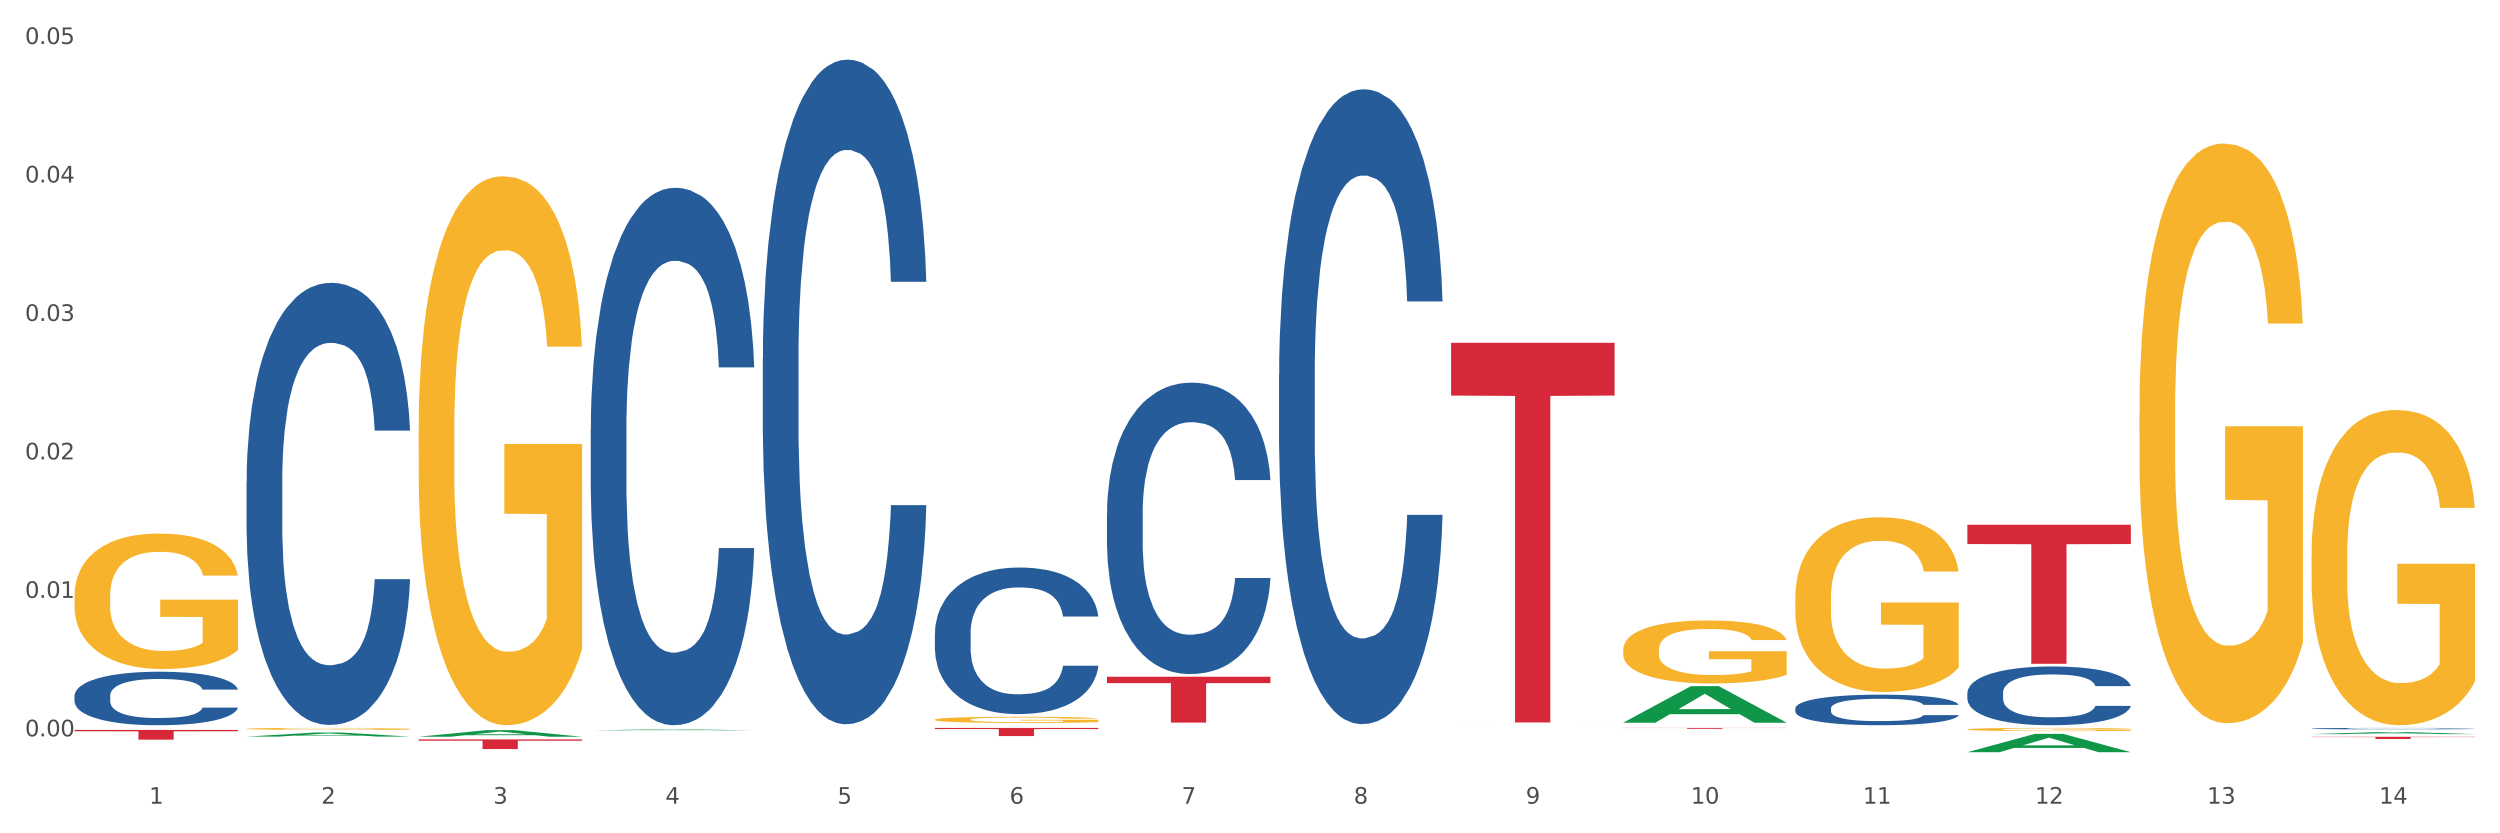
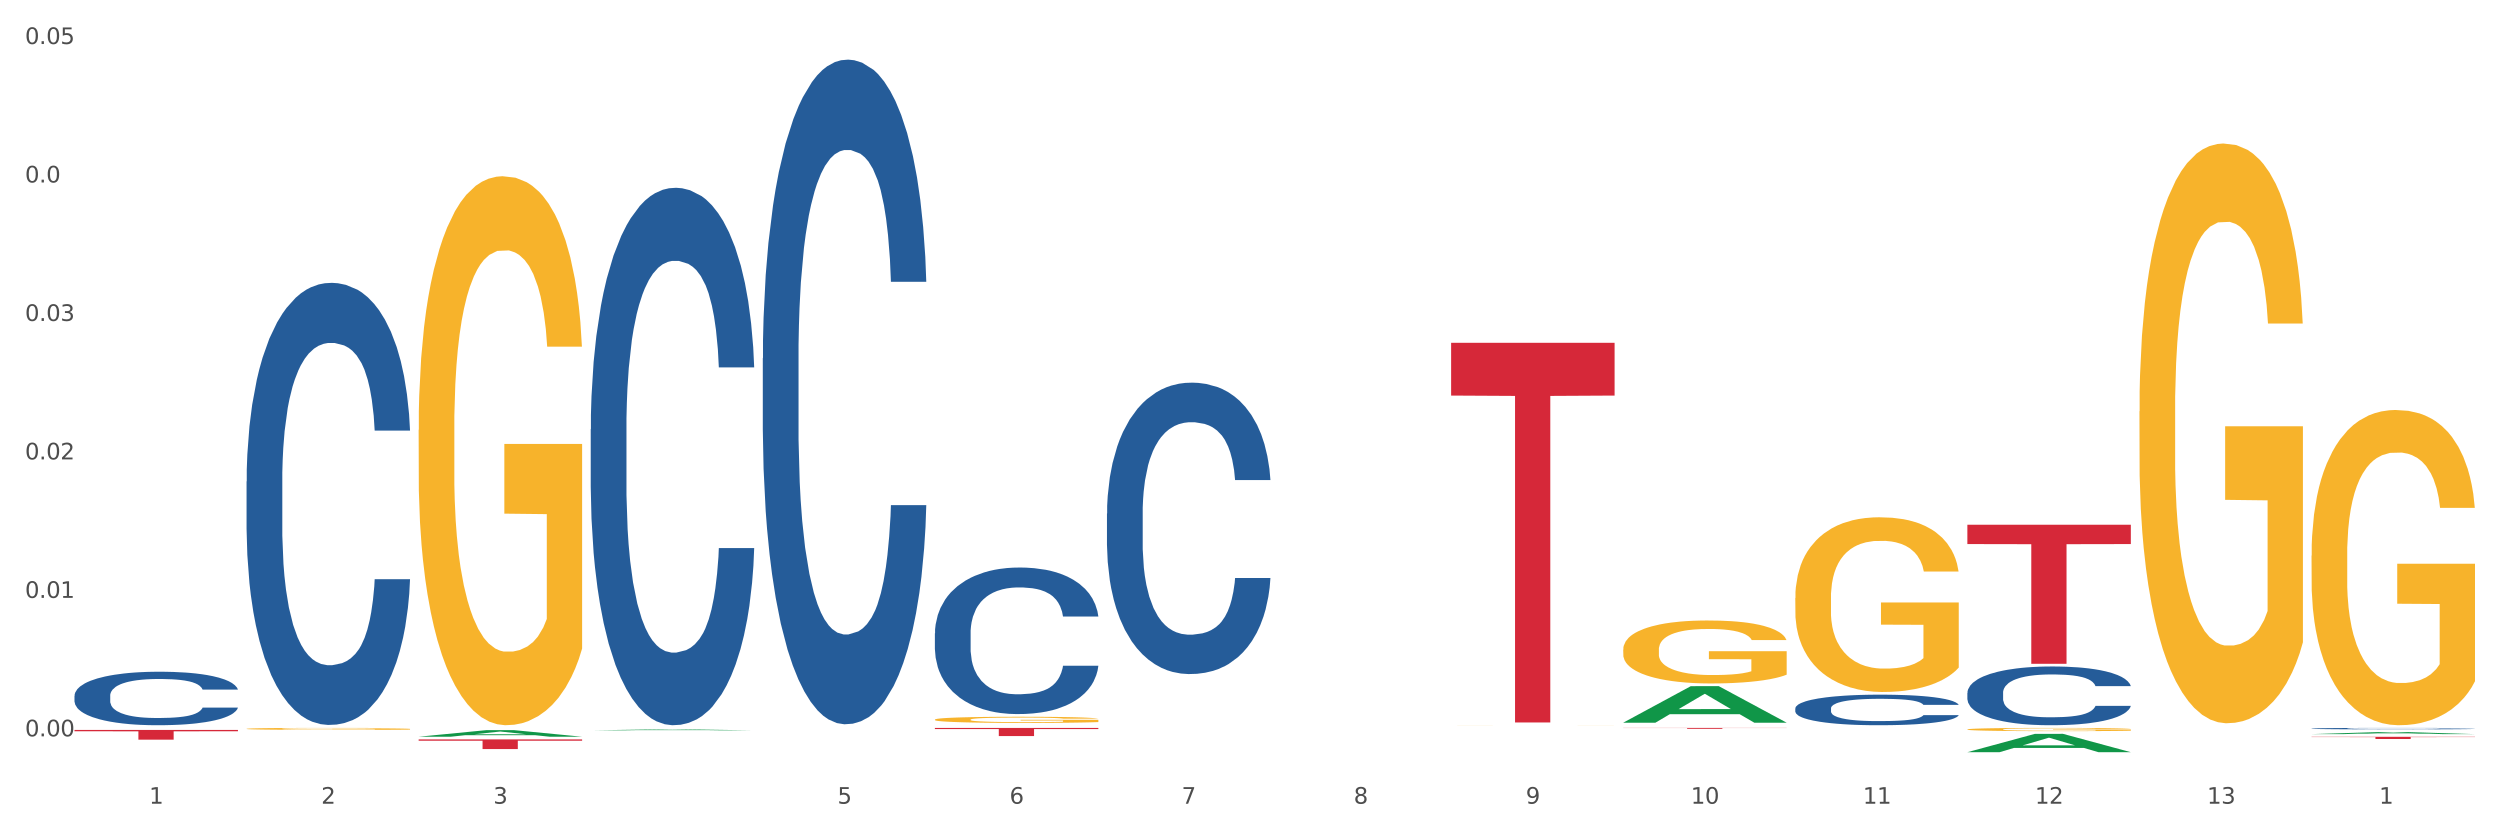
<svg xmlns="http://www.w3.org/2000/svg" xmlns:xlink="http://www.w3.org/1999/xlink" width="1080pt" height="360pt" viewBox="0 0 1080 360" version="1.1">
  <rect x="0" y="0" width="1080" height="360" fill="#333333" stroke="none" />
  <defs>
    <style type="text/css">*{stroke-linejoin: round; stroke-linecap: butt}</style>
  </defs>
  <g id="figure_1">
    <g id="patch_1">
      <path d="M 0 360  L 1080 360  L 1080 0  L 0 0  z " style="fill: #ffffff; stroke: #ffffff; stroke-linejoin: miter" />
    </g>
    <g id="axes_1">
      <g id="matplotlib.axis_1">
        <g id="xtick_1">
          <g id="text_1">
            <g style="fill: #4d4d4d" transform="translate(64.432 347.204) scale(0.096 -0.096)">
              <defs>
                <path id="DejaVuSans-31" d="M 794 531  L 1825 531  L 1825 4091  L 703 3866  L 703 4441  L 1819 4666  L 2450 4666  L 2450 531  L 3481 531  L 3481 0  L 794 0  L 794 531  z " transform="scale(0.016)" />
              </defs>
              <use xlink:href="#DejaVuSans-31" />
            </g>
          </g>
        </g>
        <g id="xtick_2">
          <g id="text_2">
            <g style="fill: #4d4d4d" transform="translate(138.771 347.204) scale(0.096 -0.096)">
              <defs>
                <path id="DejaVuSans-32" d="M 1228 531  L 3431 531  L 3431 0  L 469 0  L 469 531  Q 828 903 1448 1529  Q 2069 2156 2228 2338  Q 2531 2678 2651 2914  Q 2772 3150 2772 3378  Q 2772 3750 2511 3984  Q 2250 4219 1831 4219  Q 1534 4219 1204 4116  Q 875 4013 500 3803  L 500 4441  Q 881 4594 1212 4672  Q 1544 4750 1819 4750  Q 2544 4750 2975 4387  Q 3406 4025 3406 3419  Q 3406 3131 3298 2873  Q 3191 2616 2906 2266  Q 2828 2175 2409 1742  Q 1991 1309 1228 531  z " transform="scale(0.016)" />
              </defs>
              <use xlink:href="#DejaVuSans-32" />
            </g>
          </g>
        </g>
        <g id="xtick_3">
          <g id="text_3">
            <g style="fill: #4d4d4d" transform="translate(213.109 347.204) scale(0.096 -0.096)">
              <defs>
                <path id="DejaVuSans-33" d="M 2597 2516  Q 3050 2419 3304 2112  Q 3559 1806 3559 1356  Q 3559 666 3084 287  Q 2609 -91 1734 -91  Q 1441 -91 1130 -33  Q 819 25 488 141  L 488 750  Q 750 597 1062 519  Q 1375 441 1716 441  Q 2309 441 2620 675  Q 2931 909 2931 1356  Q 2931 1769 2642 2001  Q 2353 2234 1838 2234  L 1294 2234  L 1294 2753  L 1863 2753  Q 2328 2753 2575 2939  Q 2822 3125 2822 3475  Q 2822 3834 2567 4026  Q 2313 4219 1838 4219  Q 1578 4219 1281 4162  Q 984 4106 628 3988  L 628 4550  Q 988 4650 1302 4700  Q 1616 4750 1894 4750  Q 2613 4750 3031 4423  Q 3450 4097 3450 3541  Q 3450 3153 3228 2886  Q 3006 2619 2597 2516  z " transform="scale(0.016)" />
              </defs>
              <use xlink:href="#DejaVuSans-33" />
            </g>
          </g>
        </g>
        <g id="xtick_4">
          <g id="text_4">
            <g style="fill: #4d4d4d" transform="translate(287.448 347.204) scale(0.096 -0.096)">
              <defs>
-                 <path id="DejaVuSans-34" d="M 2419 4116  L 825 1625  L 2419 1625  L 2419 4116  z M 2253 4666  L 3047 4666  L 3047 1625  L 3713 1625  L 3713 1100  L 3047 1100  L 3047 0  L 2419 0  L 2419 1100  L 313 1100  L 313 1709  L 2253 4666  z " transform="scale(0.016)" />
-               </defs>
+                 </defs>
              <use xlink:href="#DejaVuSans-34" />
            </g>
          </g>
        </g>
        <g id="xtick_5">
          <g id="text_5">
            <g style="fill: #4d4d4d" transform="translate(361.787 347.204) scale(0.096 -0.096)">
              <defs>
                <path id="DejaVuSans-35" d="M 691 4666  L 3169 4666  L 3169 4134  L 1269 4134  L 1269 2991  Q 1406 3038 1543 3061  Q 1681 3084 1819 3084  Q 2600 3084 3056 2656  Q 3513 2228 3513 1497  Q 3513 744 3044 326  Q 2575 -91 1722 -91  Q 1428 -91 1123 -41  Q 819 9 494 109  L 494 744  Q 775 591 1075 516  Q 1375 441 1709 441  Q 2250 441 2565 725  Q 2881 1009 2881 1497  Q 2881 1984 2565 2268  Q 2250 2553 1709 2553  Q 1456 2553 1204 2497  Q 953 2441 691 2322  L 691 4666  z " transform="scale(0.016)" />
              </defs>
              <use xlink:href="#DejaVuSans-35" />
            </g>
          </g>
        </g>
        <g id="xtick_6">
          <g id="text_6">
            <g style="fill: #4d4d4d" transform="translate(436.125 347.204) scale(0.096 -0.096)">
              <defs>
                <path id="DejaVuSans-36" d="M 2113 2584  Q 1688 2584 1439 2293  Q 1191 2003 1191 1497  Q 1191 994 1439 701  Q 1688 409 2113 409  Q 2538 409 2786 701  Q 3034 994 3034 1497  Q 3034 2003 2786 2293  Q 2538 2584 2113 2584  z M 3366 4563  L 3366 3988  Q 3128 4100 2886 4159  Q 2644 4219 2406 4219  Q 1781 4219 1451 3797  Q 1122 3375 1075 2522  Q 1259 2794 1537 2939  Q 1816 3084 2150 3084  Q 2853 3084 3261 2657  Q 3669 2231 3669 1497  Q 3669 778 3244 343  Q 2819 -91 2113 -91  Q 1303 -91 875 529  Q 447 1150 447 2328  Q 447 3434 972 4092  Q 1497 4750 2381 4750  Q 2619 4750 2861 4703  Q 3103 4656 3366 4563  z " transform="scale(0.016)" />
              </defs>
              <use xlink:href="#DejaVuSans-36" />
            </g>
          </g>
        </g>
        <g id="xtick_7">
          <g id="text_7">
            <g style="fill: #4d4d4d" transform="translate(510.464 347.204) scale(0.096 -0.096)">
              <defs>
                <path id="DejaVuSans-37" d="M 525 4666  L 3525 4666  L 3525 4397  L 1831 0  L 1172 0  L 2766 4134  L 525 4134  L 525 4666  z " transform="scale(0.016)" />
              </defs>
              <use xlink:href="#DejaVuSans-37" />
            </g>
          </g>
        </g>
        <g id="xtick_8">
          <g id="text_8">
            <g style="fill: #4d4d4d" transform="translate(584.803 347.204) scale(0.096 -0.096)">
              <defs>
                <path id="DejaVuSans-38" d="M 2034 2216  Q 1584 2216 1326 1975  Q 1069 1734 1069 1313  Q 1069 891 1326 650  Q 1584 409 2034 409  Q 2484 409 2743 651  Q 3003 894 3003 1313  Q 3003 1734 2745 1975  Q 2488 2216 2034 2216  z M 1403 2484  Q 997 2584 770 2862  Q 544 3141 544 3541  Q 544 4100 942 4425  Q 1341 4750 2034 4750  Q 2731 4750 3128 4425  Q 3525 4100 3525 3541  Q 3525 3141 3298 2862  Q 3072 2584 2669 2484  Q 3125 2378 3379 2068  Q 3634 1759 3634 1313  Q 3634 634 3220 271  Q 2806 -91 2034 -91  Q 1263 -91 848 271  Q 434 634 434 1313  Q 434 1759 690 2068  Q 947 2378 1403 2484  z M 1172 3481  Q 1172 3119 1398 2916  Q 1625 2713 2034 2713  Q 2441 2713 2670 2916  Q 2900 3119 2900 3481  Q 2900 3844 2670 4047  Q 2441 4250 2034 4250  Q 1625 4250 1398 4047  Q 1172 3844 1172 3481  z " transform="scale(0.016)" />
              </defs>
              <use xlink:href="#DejaVuSans-38" />
            </g>
          </g>
        </g>
        <g id="xtick_9">
          <g id="text_9">
            <g style="fill: #4d4d4d" transform="translate(659.142 347.204) scale(0.096 -0.096)">
              <defs>
                <path id="DejaVuSans-39" d="M 703 97  L 703 672  Q 941 559 1184 500  Q 1428 441 1663 441  Q 2288 441 2617 861  Q 2947 1281 2994 2138  Q 2813 1869 2534 1725  Q 2256 1581 1919 1581  Q 1219 1581 811 2004  Q 403 2428 403 3163  Q 403 3881 828 4315  Q 1253 4750 1959 4750  Q 2769 4750 3195 4129  Q 3622 3509 3622 2328  Q 3622 1225 3098 567  Q 2575 -91 1691 -91  Q 1453 -91 1209 -44  Q 966 3 703 97  z M 1959 2075  Q 2384 2075 2632 2365  Q 2881 2656 2881 3163  Q 2881 3666 2632 3958  Q 2384 4250 1959 4250  Q 1534 4250 1286 3958  Q 1038 3666 1038 3163  Q 1038 2656 1286 2365  Q 1534 2075 1959 2075  z " transform="scale(0.016)" />
              </defs>
              <use xlink:href="#DejaVuSans-39" />
            </g>
          </g>
        </g>
        <g id="xtick_10">
          <g id="text_10">
            <g style="fill: #4d4d4d" transform="translate(730.426 347.204) scale(0.096 -0.096)">
              <defs>
                <path id="DejaVuSans-30" d="M 2034 4250  Q 1547 4250 1301 3770  Q 1056 3291 1056 2328  Q 1056 1369 1301 889  Q 1547 409 2034 409  Q 2525 409 2770 889  Q 3016 1369 3016 2328  Q 3016 3291 2770 3770  Q 2525 4250 2034 4250  z M 2034 4750  Q 2819 4750 3233 4129  Q 3647 3509 3647 2328  Q 3647 1150 3233 529  Q 2819 -91 2034 -91  Q 1250 -91 836 529  Q 422 1150 422 2328  Q 422 3509 836 4129  Q 1250 4750 2034 4750  z " transform="scale(0.016)" />
              </defs>
              <use xlink:href="#DejaVuSans-31" />
              <use xlink:href="#DejaVuSans-30" transform="translate(63.623 0)" />
            </g>
          </g>
        </g>
        <g id="xtick_11">
          <g id="text_11">
            <g style="fill: #4d4d4d" transform="translate(804.765 347.204) scale(0.096 -0.096)">
              <use xlink:href="#DejaVuSans-31" />
              <use xlink:href="#DejaVuSans-31" transform="translate(63.623 0)" />
            </g>
          </g>
        </g>
        <g id="xtick_12">
          <g id="text_12">
            <g style="fill: #4d4d4d" transform="translate(879.104 347.204) scale(0.096 -0.096)">
              <use xlink:href="#DejaVuSans-31" />
              <use xlink:href="#DejaVuSans-32" transform="translate(63.623 0)" />
            </g>
          </g>
        </g>
        <g id="xtick_13">
          <g id="text_13">
            <g style="fill: #4d4d4d" transform="translate(953.442 347.204) scale(0.096 -0.096)">
              <use xlink:href="#DejaVuSans-31" />
              <use xlink:href="#DejaVuSans-33" transform="translate(63.623 0)" />
            </g>
          </g>
        </g>
        <g id="xtick_14">
          <g id="text_14">
            <g style="fill: #4d4d4d" transform="translate(1027.781 347.204) scale(0.096 -0.096)">
              <use xlink:href="#DejaVuSans-31" />
              <use xlink:href="#DejaVuSans-34" transform="translate(63.623 0)" />
            </g>
          </g>
        </g>
        <g id="xtick_15" />
        <g id="xtick_16" />
        <g id="xtick_17" />
        <g id="xtick_18" />
        <g id="xtick_19" />
        <g id="xtick_20" />
        <g id="xtick_21" />
        <g id="xtick_22" />
        <g id="xtick_23" />
        <g id="xtick_24" />
        <g id="xtick_25" />
        <g id="xtick_26" />
        <g id="xtick_27" />
      </g>
      <g id="matplotlib.axis_2">
        <g id="ytick_1">
          <g id="text_15">
            <g style="fill: #4d4d4d" transform="translate(10.8 318.102) scale(0.096 -0.096)">
              <defs>
                <path id="DejaVuSans-2e" d="M 684 794  L 1344 794  L 1344 0  L 684 0  L 684 794  z " transform="scale(0.016)" />
              </defs>
              <use xlink:href="#DejaVuSans-30" />
              <use xlink:href="#DejaVuSans-2e" transform="translate(63.623 0)" />
              <use xlink:href="#DejaVuSans-30" transform="translate(95.41 0)" />
              <use xlink:href="#DejaVuSans-30" transform="translate(159.033 0)" />
            </g>
          </g>
        </g>
        <g id="ytick_2">
          <g id="text_16">
            <g style="fill: #4d4d4d" transform="translate(10.8 258.285) scale(0.096 -0.096)">
              <use xlink:href="#DejaVuSans-30" />
              <use xlink:href="#DejaVuSans-2e" transform="translate(63.623 0)" />
              <use xlink:href="#DejaVuSans-30" transform="translate(95.41 0)" />
              <use xlink:href="#DejaVuSans-31" transform="translate(159.033 0)" />
            </g>
          </g>
        </g>
        <g id="ytick_3">
          <g id="text_17">
            <g style="fill: #4d4d4d" transform="translate(10.8 198.469) scale(0.096 -0.096)">
              <use xlink:href="#DejaVuSans-30" />
              <use xlink:href="#DejaVuSans-2e" transform="translate(63.623 0)" />
              <use xlink:href="#DejaVuSans-30" transform="translate(95.41 0)" />
              <use xlink:href="#DejaVuSans-32" transform="translate(159.033 0)" />
            </g>
          </g>
        </g>
        <g id="ytick_4">
          <g id="text_18">
            <g style="fill: #4d4d4d" transform="translate(10.8 138.652) scale(0.096 -0.096)">
              <use xlink:href="#DejaVuSans-30" />
              <use xlink:href="#DejaVuSans-2e" transform="translate(63.623 0)" />
              <use xlink:href="#DejaVuSans-30" transform="translate(95.41 0)" />
              <use xlink:href="#DejaVuSans-33" transform="translate(159.033 0)" />
            </g>
          </g>
        </g>
        <g id="ytick_5">
          <g id="text_19">
            <g style="fill: #4d4d4d" transform="translate(10.8 78.835) scale(0.096 -0.096)">
              <use xlink:href="#DejaVuSans-30" />
              <use xlink:href="#DejaVuSans-2e" transform="translate(63.623 0)" />
              <use xlink:href="#DejaVuSans-30" transform="translate(95.41 0)" />
              <use xlink:href="#DejaVuSans-34" transform="translate(159.033 0)" />
            </g>
          </g>
        </g>
        <g id="ytick_6">
          <g id="text_20">
            <g style="fill: #4d4d4d" transform="translate(10.8 19.018) scale(0.096 -0.096)">
              <use xlink:href="#DejaVuSans-30" />
              <use xlink:href="#DejaVuSans-2e" transform="translate(63.623 0)" />
              <use xlink:href="#DejaVuSans-30" transform="translate(95.41 0)" />
              <use xlink:href="#DejaVuSans-35" transform="translate(159.033 0)" />
            </g>
          </g>
        </g>
        <g id="ytick_7" />
        <g id="ytick_8" />
        <g id="ytick_9" />
        <g id="ytick_10" />
        <g id="ytick_11" />
      </g>
      <g id="PolyCollection_1">
-         <path d="M 106.514 318.216  L 106.587 318.214  L 135.709 316.468  L 147.795 316.466  L 177.135 318.219  L 163.157 318.219  L 156.823 317.811  L 126.754 317.811  L 126.535 317.817  L 120.42 318.219  L 106.514 318.219  L 106.514 318.216  L 130.54 317.567  L 153.037 317.566  L 141.897 316.84  L 141.752 316.837  L 141.606 316.842  L 130.467 317.566  L 130.54 317.567  L 106.514 318.216  z " clip-path="url(#pdd392f8f5e)" style="fill: #109648" />
        <path d="M 701.223 280.621  L 701.307 280.597  L 701.307 279.702  L 701.474 278.932  L 702.307 277.068  L 703.558 275.527  L 704.475 274.707  L 705.392 274.037  L 706.476 273.366  L 707.81 272.67  L 710.228 271.651  L 711.729 271.129  L 713.563 270.583  L 716.899 269.787  L 719.317 269.34  L 721.818 268.967  L 725.903 268.52  L 728.572 268.321  L 731.406 268.172  L 734.825 268.073  L 737.41 268.048  L 743.08 268.123  L 747.915 268.346  L 750.25 268.52  L 753.252 268.818  L 754.836 269.017  L 757.421 269.415  L 760.089 269.937  L 761.923 270.384  L 764.675 271.229  L 766.759 272.074  L 768.677 273.117  L 769.677 273.838  L 770.428 274.509  L 771.095 275.279  L 771.762 276.497  L 756.754 276.497  L 756.17 275.627  L 755.253 274.807  L 753.919 274.012  L 752.751 273.515  L 750.75 272.894  L 748.916 272.496  L 746.998 272.198  L 744.664 271.949  L 742.829 271.825  L 740.245 271.726  L 735.159 271.75  L 731.74 271.949  L 729.405 272.198  L 727.905 272.421  L 726.571 272.67  L 725.07 273.018  L 723.319 273.54  L 722.068 274.012  L 720.817 274.608  L 719.817 275.204  L 718.9 275.9  L 718.149 276.646  L 717.566 277.416  L 717.065 278.36  L 716.648 279.926  L 716.648 283.33  L 716.815 284.1  L 717.232 285.119  L 717.732 285.889  L 718.566 286.809  L 719.317 287.43  L 720.734 288.324  L 722.318 289.07  L 723.569 289.542  L 724.82 289.94  L 726.987 290.486  L 729.405 290.933  L 731.49 291.207  L 734.325 291.455  L 736.242 291.555  L 737.91 291.604  L 741.996 291.604  L 744.914 291.53  L 748.166 291.356  L 750.667 291.132  L 752.751 290.859  L 755.086 290.412  L 756.587 289.989  L 756.587 284.796  L 738.244 284.771  L 738.244 281.317  L 771.845 281.317  L 771.845 291.455  L 770.428 291.977  L 768.844 292.449  L 767.176 292.872  L 764.675 293.393  L 761.673 293.89  L 759.005 294.238  L 756.17 294.536  L 752.835 294.81  L 748.499 295.058  L 745.831 295.158  L 742.496 295.232  L 738.577 295.257  L 735.159 295.207  L 731.823 295.083  L 728.321 294.859  L 724.903 294.536  L 722.318 294.213  L 719.733 293.816  L 716.982 293.294  L 714.814 292.797  L 713.147 292.35  L 711.312 291.778  L 709.311 291.033  L 707.81 290.362  L 706.476 289.666  L 705.059 288.772  L 704.058 288.001  L 703.058 287.032  L 702.474 286.312  L 701.807 285.193  L 701.307 283.628  L 701.223 280.621  z " clip-path="url(#pdd392f8f5e)" style="fill: #f7b32b" />
        <path d="M 775.562 258.339  L 775.645 258.27  L 775.645 255.789  L 775.812 253.652  L 776.646 248.482  L 777.897 244.209  L 778.814 241.934  L 779.731 240.073  L 780.815 238.212  L 782.149 236.282  L 784.567 233.456  L 786.068 232.008  L 787.902 230.492  L 791.237 228.286  L 793.655 227.045  L 796.157 226.011  L 800.242 224.771  L 802.91 224.219  L 805.745 223.806  L 809.164 223.53  L 811.748 223.461  L 817.418 223.668  L 822.254 224.288  L 824.589 224.771  L 827.59 225.598  L 829.175 226.149  L 831.759 227.252  L 834.427 228.7  L 836.262 229.94  L 839.013 232.284  L 841.098 234.628  L 843.015 237.523  L 844.016 239.522  L 844.766 241.383  L 845.433 243.519  L 846.1 246.897  L 831.092 246.897  L 830.509 244.484  L 829.592 242.21  L 828.257 240.004  L 827.09 238.625  L 825.089 236.902  L 823.255 235.799  L 821.337 234.972  L 819.002 234.283  L 817.168 233.938  L 814.583 233.662  L 809.497 233.731  L 806.079 234.283  L 803.744 234.972  L 802.243 235.593  L 800.909 236.282  L 799.408 237.247  L 797.657 238.694  L 796.407 240.004  L 795.156 241.658  L 794.156 243.313  L 793.238 245.243  L 792.488 247.311  L 791.904 249.447  L 791.404 252.067  L 790.987 256.409  L 790.987 265.853  L 791.154 267.989  L 791.571 270.816  L 792.071 272.952  L 792.905 275.503  L 793.655 277.226  L 795.073 279.707  L 796.657 281.775  L 797.908 283.085  L 799.158 284.188  L 801.326 285.704  L 803.744 286.945  L 805.829 287.703  L 808.663 288.393  L 810.581 288.668  L 812.249 288.806  L 816.334 288.806  L 819.253 288.599  L 822.504 288.117  L 825.006 287.497  L 827.09 286.738  L 829.425 285.498  L 830.926 284.326  L 830.926 269.919  L 812.582 269.851  L 812.582 260.269  L 846.184 260.269  L 846.184 288.393  L 844.766 289.84  L 843.182 291.15  L 841.515 292.322  L 839.013 293.769  L 836.012 295.148  L 833.344 296.113  L 830.509 296.94  L 827.174 297.698  L 822.838 298.387  L 820.17 298.663  L 816.835 298.87  L 812.916 298.939  L 809.497 298.801  L 806.162 298.456  L 802.66 297.836  L 799.242 296.94  L 796.657 296.044  L 794.072 294.941  L 791.321 293.493  L 789.153 292.115  L 787.485 290.874  L 785.651 289.289  L 783.65 287.221  L 782.149 285.36  L 780.815 283.43  L 779.398 280.948  L 778.397 278.811  L 777.396 276.123  L 776.813 274.124  L 776.146 271.022  L 775.645 266.68  L 775.562 258.339  z " clip-path="url(#pdd392f8f5e)" style="fill: #f7b32b" />
        <path d="M 849.901 315.105  L 849.984 315.103  L 849.984 315.057  L 850.151 315.017  L 850.985 314.921  L 852.235 314.841  L 853.153 314.799  L 854.07 314.764  L 855.154 314.73  L 856.488 314.694  L 858.906 314.641  L 860.407 314.614  L 862.241 314.586  L 865.576 314.545  L 867.994 314.522  L 870.495 314.503  L 874.581 314.479  L 877.249 314.469  L 880.084 314.461  L 883.502 314.456  L 886.087 314.455  L 891.757 314.459  L 896.593 314.47  L 898.927 314.479  L 901.929 314.495  L 903.513 314.505  L 906.098 314.526  L 908.766 314.553  L 910.601 314.576  L 913.352 314.619  L 915.436 314.663  L 917.354 314.717  L 918.355 314.754  L 919.105 314.789  L 919.772 314.829  L 920.439 314.892  L 905.431 314.892  L 904.847 314.847  L 903.93 314.804  L 902.596 314.763  L 901.429 314.737  L 899.428 314.705  L 897.593 314.685  L 895.676 314.669  L 893.341 314.657  L 891.507 314.65  L 888.922 314.645  L 883.836 314.646  L 880.417 314.657  L 878.083 314.669  L 876.582 314.681  L 875.248 314.694  L 873.747 314.712  L 871.996 314.739  L 870.745 314.763  L 869.495 314.794  L 868.494 314.825  L 867.577 314.861  L 866.827 314.899  L 866.243 314.939  L 865.743 314.988  L 865.326 315.069  L 865.326 315.245  L 865.493 315.284  L 865.91 315.337  L 866.41 315.377  L 867.244 315.424  L 867.994 315.456  L 869.411 315.503  L 870.996 315.541  L 872.246 315.566  L 873.497 315.586  L 875.665 315.614  L 878.083 315.637  L 880.167 315.652  L 883.002 315.664  L 884.92 315.67  L 886.587 315.672  L 890.673 315.672  L 893.591 315.668  L 896.843 315.659  L 899.344 315.648  L 901.429 315.634  L 903.763 315.61  L 905.264 315.589  L 905.264 315.32  L 886.921 315.319  L 886.921 315.141  L 920.523 315.141  L 920.523 315.664  L 919.105 315.691  L 917.521 315.716  L 915.853 315.738  L 913.352 315.765  L 910.35 315.79  L 907.682 315.808  L 904.847 315.824  L 901.512 315.838  L 897.177 315.851  L 894.508 315.856  L 891.173 315.86  L 887.254 315.861  L 883.836 315.858  L 880.501 315.852  L 876.999 315.84  L 873.58 315.824  L 870.996 315.807  L 868.411 315.786  L 865.659 315.759  L 863.492 315.734  L 861.824 315.711  L 859.99 315.681  L 857.989 315.643  L 856.488 315.608  L 855.154 315.572  L 853.736 315.526  L 852.736 315.486  L 851.735 315.436  L 851.151 315.399  L 850.484 315.341  L 849.984 315.26  L 849.901 315.105  z " clip-path="url(#pdd392f8f5e)" style="fill: #f7b32b" />
        <path d="M 924.24 177.729  L 924.323 177.501  L 924.323 169.266  L 924.49 162.175  L 925.323 145.02  L 926.574 130.838  L 927.491 123.29  L 928.408 117.114  L 929.492 110.938  L 930.826 104.534  L 933.244 95.155  L 934.745 90.352  L 936.58 85.32  L 939.915 78  L 942.333 73.883  L 944.834 70.452  L 948.92 66.334  L 951.588 64.505  L 954.423 63.132  L 957.841 62.217  L 960.426 61.988  L 966.096 62.675  L 970.932 64.733  L 973.266 66.334  L 976.268 69.079  L 977.852 70.909  L 980.437 74.569  L 983.105 79.372  L 984.939 83.49  L 987.691 91.267  L 989.775 99.044  L 991.693 108.651  L 992.693 115.284  L 993.444 121.46  L 994.111 128.551  L 994.778 139.759  L 979.77 139.759  L 979.186 131.753  L 978.269 124.205  L 976.935 116.885  L 975.768 112.311  L 973.766 106.592  L 971.932 102.932  L 970.014 100.188  L 967.68 97.9  L 965.845 96.756  L 963.261 95.842  L 958.175 96.07  L 954.756 97.9  L 952.422 100.188  L 950.921 102.246  L 949.587 104.534  L 948.086 107.736  L 946.335 112.539  L 945.084 116.885  L 943.834 122.375  L 942.833 127.865  L 941.916 134.269  L 941.165 141.131  L 940.582 148.222  L 940.081 156.914  L 939.665 171.325  L 939.665 202.662  L 939.831 209.753  L 940.248 219.131  L 940.749 226.222  L 941.582 234.685  L 942.333 240.403  L 943.75 248.638  L 945.334 255.5  L 946.585 259.846  L 947.836 263.506  L 950.004 268.538  L 952.422 272.655  L 954.506 275.171  L 957.341 277.459  L 959.259 278.374  L 960.926 278.831  L 965.012 278.831  L 967.93 278.145  L 971.182 276.544  L 973.683 274.485  L 975.768 271.969  L 978.102 267.852  L 979.603 263.963  L 979.603 216.157  L 961.26 215.929  L 961.26 184.134  L 994.861 184.134  L 994.861 277.459  L 993.444 282.262  L 991.86 286.608  L 990.192 290.497  L 987.691 295.3  L 984.689 299.875  L 982.021 303.077  L 979.186 305.822  L 975.851 308.338  L 971.515 310.626  L 968.847 311.541  L 965.512 312.227  L 961.593 312.456  L 958.175 311.998  L 954.84 310.854  L 951.338 308.796  L 947.919 305.822  L 945.334 302.849  L 942.75 299.189  L 939.998 294.385  L 937.83 289.811  L 936.163 285.693  L 934.328 280.432  L 932.327 273.57  L 930.826 267.394  L 929.492 260.99  L 928.075 252.755  L 927.074 245.664  L 926.074 236.744  L 925.49 230.11  L 924.823 219.817  L 924.323 205.407  L 924.24 177.729  z " clip-path="url(#pdd392f8f5e)" style="fill: #f7b32b" />
        <path d="M 998.578 240.043  L 998.662 239.918  L 998.662 235.441  L 998.828 231.585  L 999.662 222.257  L 1000.913 214.546  L 1001.83 210.441  L 1002.747 207.083  L 1003.831 203.725  L 1005.165 200.243  L 1007.583 195.143  L 1009.084 192.531  L 1010.918 189.795  L 1014.253 185.815  L 1016.671 183.576  L 1019.173 181.711  L 1023.258 179.472  L 1025.926 178.477  L 1028.761 177.731  L 1032.18 177.233  L 1034.765 177.109  L 1040.434 177.482  L 1045.27 178.601  L 1047.605 179.472  L 1050.607 180.964  L 1052.191 181.959  L 1054.775 183.949  L 1057.444 186.561  L 1059.278 188.8  L 1062.029 193.029  L 1064.114 197.258  L 1066.032 202.481  L 1067.032 206.088  L 1067.783 209.446  L 1068.45 213.302  L 1069.117 219.396  L 1054.108 219.396  L 1053.525 215.043  L 1052.608 210.939  L 1051.274 206.959  L 1050.106 204.471  L 1048.105 201.362  L 1046.271 199.372  L 1044.353 197.879  L 1042.019 196.636  L 1040.184 196.014  L 1037.599 195.516  L 1032.513 195.641  L 1029.095 196.636  L 1026.76 197.879  L 1025.259 198.999  L 1023.925 200.243  L 1022.425 201.984  L 1020.674 204.596  L 1019.423 206.959  L 1018.172 209.944  L 1017.172 212.929  L 1016.255 216.411  L 1015.504 220.143  L 1014.92 223.998  L 1014.42 228.725  L 1014.003 236.56  L 1014.003 253.6  L 1014.17 257.455  L 1014.587 262.555  L 1015.087 266.411  L 1015.921 271.012  L 1016.671 274.122  L 1018.089 278.599  L 1019.673 282.331  L 1020.924 284.694  L 1022.174 286.684  L 1024.342 289.42  L 1026.76 291.659  L 1028.845 293.027  L 1031.68 294.271  L 1033.597 294.768  L 1035.265 295.017  L 1039.35 295.017  L 1042.269 294.644  L 1045.52 293.773  L 1048.022 292.654  L 1050.106 291.286  L 1052.441 289.047  L 1053.942 286.933  L 1053.942 260.938  L 1035.598 260.814  L 1035.598 243.525  L 1069.2 243.525  L 1069.2 294.271  L 1067.783 296.883  L 1066.198 299.246  L 1064.531 301.36  L 1062.029 303.972  L 1059.028 306.46  L 1056.36 308.201  L 1053.525 309.693  L 1050.19 311.061  L 1045.854 312.305  L 1043.186 312.803  L 1039.851 313.176  L 1035.932 313.3  L 1032.513 313.051  L 1029.178 312.43  L 1025.676 311.31  L 1022.258 309.693  L 1019.673 308.076  L 1017.088 306.086  L 1014.337 303.475  L 1012.169 300.987  L 1010.501 298.748  L 1008.667 295.888  L 1006.666 292.156  L 1005.165 288.798  L 1003.831 285.316  L 1002.414 280.838  L 1001.413 276.982  L 1000.413 272.132  L 999.829 268.525  L 999.162 262.928  L 998.662 255.092  L 998.578 240.043  z " clip-path="url(#pdd392f8f5e)" style="fill: #f7b32b" />
        <path d="M 32.175 315.336  L 102.797 315.336  L 102.797 315.919  L 75.017 315.923  L 75.017 319.531  L 59.788 319.531  L 59.788 315.923  L 32.175 315.919  L 32.175 315.34  L 32.175 315.336  z " clip-path="url(#pdd392f8f5e)" style="fill: #d62839" />
        <path d="M 180.852 319.421  L 251.474 319.421  L 251.474 320  L 223.694 320.004  L 223.694 323.59  L 208.465 323.59  L 208.465 320.004  L 180.852 320  L 180.852 319.425  L 180.852 319.421  z " clip-path="url(#pdd392f8f5e)" style="fill: #d62839" />
        <path d="M 403.869 314.455  L 474.49 314.455  L 474.49 314.947  L 446.71 314.95  L 446.71 317.993  L 431.481 317.993  L 431.481 314.95  L 403.869 314.947  L 403.869 314.458  L 403.869 314.455  z " clip-path="url(#pdd392f8f5e)" style="fill: #d62839" />
-         <path d="M 478.207 292.353  L 548.829 292.353  L 548.829 295.104  L 521.049 295.122  L 521.049 312.15  L 505.82 312.15  L 505.82 295.122  L 478.207 295.104  L 478.207 292.371  L 478.207 292.353  z " clip-path="url(#pdd392f8f5e)" style="fill: #d62839" />
        <path d="M 701.223 314.455  L 771.845 314.455  L 771.845 314.509  L 744.065 314.51  L 744.065 314.847  L 728.836 314.847  L 728.836 314.51  L 701.223 314.509  L 701.223 314.455  L 701.223 314.455  z " clip-path="url(#pdd392f8f5e)" style="fill: #d62839" />
        <path d="M 849.901 226.687  L 920.523 226.687  L 920.523 235.036  L 892.742 235.093  L 892.742 286.765  L 877.514 286.765  L 877.514 235.093  L 849.901 235.036  L 849.901 226.744  L 849.901 226.687  z " clip-path="url(#pdd392f8f5e)" style="fill: #d62839" />
        <path d="M 998.578 318.296  L 1069.2 318.296  L 1069.2 318.427  L 1041.42 318.428  L 1041.42 319.234  L 1026.191 319.234  L 1026.191 318.428  L 998.578 318.427  L 998.578 318.297  L 998.578 318.296  z " clip-path="url(#pdd392f8f5e)" style="fill: #d62839" />
-         <path d="M 32.175 257.546  L 32.258 257.493  L 32.258 255.568  L 32.425 253.911  L 33.259 249.902  L 34.51 246.588  L 35.427 244.824  L 36.344 243.381  L 37.428 241.938  L 38.762 240.441  L 41.18 238.249  L 42.681 237.127  L 44.515 235.951  L 47.85 234.24  L 50.268 233.278  L 52.77 232.476  L 56.855 231.514  L 59.523 231.086  L 62.358 230.766  L 65.777 230.552  L 68.361 230.498  L 74.031 230.659  L 78.867 231.14  L 81.202 231.514  L 84.203 232.155  L 85.788 232.583  L 88.372 233.438  L 91.04 234.561  L 92.875 235.523  L 95.626 237.341  L 97.711 239.158  L 99.628 241.403  L 100.629 242.953  L 101.379 244.396  L 102.046 246.054  L 102.713 248.673  L 87.705 248.673  L 87.122 246.802  L 86.204 245.038  L 84.87 243.327  L 83.703 242.258  L 81.702 240.922  L 79.868 240.067  L 77.95 239.425  L 75.615 238.891  L 73.781 238.623  L 71.196 238.41  L 66.11 238.463  L 62.692 238.891  L 60.357 239.425  L 58.856 239.906  L 57.522 240.441  L 56.021 241.189  L 54.27 242.312  L 53.02 243.327  L 51.769 244.61  L 50.768 245.893  L 49.851 247.39  L 49.101 248.994  L 48.517 250.651  L 48.017 252.682  L 47.6 256.05  L 47.6 263.373  L 47.767 265.03  L 48.184 267.222  L 48.684 268.879  L 49.518 270.856  L 50.268 272.193  L 51.686 274.117  L 53.27 275.721  L 54.52 276.736  L 55.771 277.592  L 57.939 278.768  L 60.357 279.73  L 62.441 280.318  L 65.276 280.852  L 67.194 281.066  L 68.862 281.173  L 72.947 281.173  L 75.865 281.013  L 79.117 280.639  L 81.619 280.158  L 83.703 279.57  L 86.038 278.607  L 87.538 277.699  L 87.538 266.527  L 69.195 266.473  L 69.195 259.043  L 102.797 259.043  L 102.797 280.852  L 101.379 281.975  L 99.795 282.991  L 98.128 283.899  L 95.626 285.022  L 92.625 286.091  L 89.956 286.839  L 87.122 287.481  L 83.786 288.069  L 79.451 288.603  L 76.783 288.817  L 73.447 288.978  L 69.529 289.031  L 66.11 288.924  L 62.775 288.657  L 59.273 288.176  L 55.855 287.481  L 53.27 286.786  L 50.685 285.931  L 47.934 284.808  L 45.766 283.739  L 44.098 282.777  L 42.264 281.547  L 40.263 279.944  L 38.762 278.5  L 37.428 277.004  L 36.01 275.079  L 35.01 273.422  L 34.009 271.338  L 33.426 269.787  L 32.759 267.382  L 32.258 264.014  L 32.175 257.546  z " clip-path="url(#pdd392f8f5e)" style="fill: #f7b32b" />
        <path d="M 32.175 300.571  L 32.258 300.55  L 32.258 299.959  L 32.509 299.157  L 33.427 297.679  L 34.596 296.561  L 36.599 295.252  L 37.684 294.703  L 39.104 294.091  L 42.025 293.099  L 45.364 292.254  L 47.702 291.79  L 49.455 291.495  L 53.378 290.967  L 55.632 290.735  L 57.969 290.545  L 59.973 290.418  L 63.312 290.27  L 65.983 290.207  L 69.072 290.186  L 71.66 290.207  L 75.082 290.291  L 80.091 290.545  L 82.011 290.692  L 84.599 290.946  L 87.27 291.283  L 89.44 291.621  L 91.945 292.107  L 94.533 292.74  L 97.037 293.542  L 98.79 294.281  L 100.209 295.062  L 101.461 296.012  L 102.379 297.046  L 102.797 297.912  L 87.52 297.912  L 87.103 297.131  L 86.268 296.286  L 85.434 295.716  L 84.515 295.252  L 83.096 294.724  L 81.844 294.386  L 79.757 293.985  L 77.837 293.732  L 76.251 293.584  L 74.331 293.458  L 70.241 293.331  L 67.319 293.331  L 65.482 293.373  L 63.229 293.479  L 61.309 293.627  L 59.055 293.88  L 57.302 294.154  L 55.549 294.513  L 54.547 294.766  L 53.044 295.231  L 52.043 295.611  L 50.707 296.265  L 49.956 296.73  L 48.62 297.933  L 48.036 298.819  L 47.785 299.432  L 47.618 300.107  L 47.618 303.4  L 48.119 304.878  L 48.537 305.511  L 49.204 306.229  L 50.457 307.157  L 52.293 308.065  L 54.213 308.72  L 55.799 309.121  L 57.302 309.416  L 58.804 309.648  L 60.641 309.859  L 62.143 309.986  L 64.397 310.113  L 67.069 310.176  L 69.155 310.176  L 73.413 310.071  L 75.333 309.965  L 77.169 309.817  L 79.173 309.585  L 80.759 309.332  L 81.677 309.142  L 83.18 308.741  L 84.348 308.318  L 85.35 307.833  L 86.018 307.411  L 86.769 306.778  L 87.353 306.06  L 87.52 305.68  L 102.797 305.68  L 102.463 306.44  L 101.879 307.179  L 100.71 308.171  L 99.792 308.741  L 98.372 309.437  L 96.87 310.028  L 94.783 310.683  L 92.863 311.168  L 90.86 311.59  L 88.689 311.97  L 84.766 312.498  L 83.347 312.646  L 80.341 312.899  L 78.004 313.047  L 74.581 313.195  L 71.075 313.279  L 67.402 313.3  L 64.147 313.258  L 60.557 313.131  L 58.303 313.005  L 55.799 312.815  L 52.877 312.519  L 50.123 312.16  L 47.535 311.738  L 45.114 311.253  L 42.86 310.704  L 39.938 309.796  L 37.768 308.91  L 36.182 308.086  L 35.097 307.39  L 34.011 306.503  L 33.427 305.891  L 32.509 304.413  L 32.175 303.041  L 32.175 300.571  z " clip-path="url(#pdd392f8f5e)" style="fill: #255c99" />
        <path d="M 106.514 208.003  L 106.597 207.829  L 106.597 202.945  L 106.848 196.317  L 107.766 184.107  L 108.935 174.863  L 110.938 164.048  L 112.023 159.513  L 113.442 154.455  L 116.364 146.257  L 119.703 139.28  L 122.04 135.443  L 123.794 133.001  L 127.717 128.64  L 129.971 126.722  L 132.308 125.152  L 134.312 124.105  L 137.651 122.884  L 140.322 122.361  L 143.411 122.186  L 145.998 122.361  L 149.421 123.059  L 154.43 125.152  L 156.35 126.373  L 158.937 128.466  L 161.609 131.257  L 163.779 134.047  L 166.283 138.059  L 168.871 143.292  L 171.376 149.92  L 173.129 156.025  L 174.548 162.479  L 175.8 170.328  L 176.718 178.874  L 177.135 186.026  L 161.859 186.026  L 161.442 179.572  L 160.607 172.595  L 159.772 167.886  L 158.854 164.048  L 157.435 159.688  L 156.183 156.897  L 154.096 153.583  L 152.176 151.49  L 150.59 150.269  L 148.67 149.222  L 144.579 148.176  L 141.658 148.176  L 139.821 148.525  L 137.567 149.397  L 135.647 150.618  L 133.393 152.711  L 131.64 154.978  L 129.887 157.943  L 128.886 160.037  L 127.383 163.874  L 126.381 167.014  L 125.046 172.421  L 124.294 176.258  L 122.959 186.2  L 122.374 193.526  L 122.124 198.584  L 121.957 204.166  L 121.957 231.376  L 122.458 243.586  L 122.875 248.819  L 123.543 254.749  L 124.795 262.424  L 126.632 269.924  L 128.552 275.331  L 130.138 278.645  L 131.64 281.087  L 133.143 283.006  L 134.979 284.75  L 136.482 285.797  L 138.736 286.843  L 141.407 287.366  L 143.494 287.366  L 147.751 286.494  L 149.671 285.622  L 151.508 284.401  L 153.511 282.483  L 155.097 280.389  L 156.016 278.82  L 157.518 275.506  L 158.687 272.017  L 159.689 268.005  L 160.357 264.517  L 161.108 259.284  L 161.692 253.354  L 161.859 250.214  L 177.135 250.214  L 176.802 256.493  L 176.217 262.598  L 175.049 270.796  L 174.13 275.506  L 172.711 281.262  L 171.209 286.145  L 169.122 291.553  L 167.202 295.564  L 165.198 299.053  L 163.028 302.193  L 159.104 306.553  L 157.685 307.774  L 154.68 309.867  L 152.343 311.088  L 148.92 312.309  L 145.414 313.007  L 141.741 313.181  L 138.486 312.832  L 134.896 311.786  L 132.642 310.739  L 130.138 309.17  L 127.216 306.728  L 124.461 303.762  L 121.874 300.274  L 119.453 296.262  L 117.199 291.727  L 114.277 284.227  L 112.107 276.901  L 110.521 270.098  L 109.435 264.342  L 108.35 257.017  L 107.766 251.958  L 106.848 239.749  L 106.514 228.411  L 106.514 208.003  z " clip-path="url(#pdd392f8f5e)" style="fill: #255c99" />
        <path d="M 255.191 185.443  L 255.275 185.231  L 255.275 179.294  L 255.525 171.237  L 256.443 156.394  L 257.612 145.156  L 259.615 132.01  L 260.701 126.497  L 262.12 120.348  L 265.041 110.382  L 268.381 101.901  L 270.718 97.236  L 272.471 94.268  L 276.394 88.967  L 278.648 86.634  L 280.986 84.726  L 282.989 83.454  L 286.328 81.97  L 288.999 81.334  L 292.088 81.121  L 294.676 81.334  L 298.098 82.182  L 303.107 84.726  L 305.027 86.21  L 307.615 88.755  L 310.286 92.147  L 312.457 95.54  L 314.961 100.417  L 317.549 106.778  L 320.053 114.835  L 321.806 122.256  L 323.225 130.102  L 324.477 139.643  L 325.396 150.033  L 325.813 158.726  L 310.537 158.726  L 310.119 150.881  L 309.284 142.4  L 308.45 136.675  L 307.531 132.01  L 306.112 126.709  L 304.86 123.317  L 302.773 119.288  L 300.853 116.743  L 299.267 115.259  L 297.347 113.987  L 293.257 112.715  L 290.335 112.715  L 288.499 113.139  L 286.245 114.199  L 284.325 115.683  L 282.071 118.228  L 280.318 120.984  L 278.565 124.589  L 277.563 127.133  L 276.06 131.798  L 275.059 135.615  L 273.723 142.188  L 272.972 146.852  L 271.636 158.938  L 271.052 167.844  L 270.801 173.993  L 270.634 180.778  L 270.634 213.856  L 271.135 228.698  L 271.553 235.059  L 272.22 242.268  L 273.473 251.598  L 275.309 260.715  L 277.229 267.289  L 278.815 271.317  L 280.318 274.286  L 281.82 276.618  L 283.657 278.738  L 285.159 280.011  L 287.413 281.283  L 290.085 281.919  L 292.172 281.919  L 296.429 280.859  L 298.349 279.799  L 300.185 278.314  L 302.189 275.982  L 303.775 273.438  L 304.693 271.529  L 306.196 267.501  L 307.364 263.26  L 308.366 258.383  L 309.034 254.142  L 309.785 247.781  L 310.37 240.572  L 310.537 236.755  L 325.813 236.755  L 325.479 244.389  L 324.895 251.81  L 323.726 261.776  L 322.808 267.501  L 321.389 274.498  L 319.886 280.435  L 317.799 287.008  L 315.879 291.885  L 313.876 296.125  L 311.705 299.942  L 307.782 305.243  L 306.363 306.727  L 303.358 309.272  L 301.02 310.756  L 297.598 312.24  L 294.092 313.088  L 290.419 313.3  L 287.163 312.876  L 283.573 311.604  L 281.32 310.332  L 278.815 308.423  L 275.893 305.455  L 273.139 301.85  L 270.551 297.61  L 268.13 292.733  L 265.876 287.22  L 262.955 278.102  L 260.784 269.197  L 259.198 260.928  L 258.113 253.93  L 257.028 245.025  L 256.443 238.876  L 255.525 224.033  L 255.191 210.251  L 255.191 185.443  z " clip-path="url(#pdd392f8f5e)" style="fill: #255c99" />
        <path d="M 329.53 154.772  L 329.613 154.51  L 329.613 147.168  L 329.864 137.204  L 330.782 118.848  L 331.951 104.95  L 333.954 88.693  L 335.039 81.875  L 336.458 74.27  L 339.38 61.946  L 342.719 51.457  L 345.057 45.688  L 346.81 42.017  L 350.733 35.462  L 352.987 32.577  L 355.324 30.217  L 357.328 28.644  L 360.667 26.808  L 363.338 26.022  L 366.427 25.759  L 369.015 26.022  L 372.437 27.071  L 377.446 30.217  L 379.366 32.053  L 381.954 35.199  L 384.625 39.395  L 386.795 43.591  L 389.3 49.622  L 391.887 57.488  L 394.392 67.453  L 396.145 76.63  L 397.564 86.333  L 398.816 98.133  L 399.734 110.981  L 400.152 121.733  L 384.875 121.733  L 384.458 112.03  L 383.623 101.542  L 382.788 94.462  L 381.87 88.693  L 380.451 82.137  L 379.199 77.942  L 377.112 72.959  L 375.192 69.813  L 373.606 67.977  L 371.686 66.404  L 367.595 64.831  L 364.674 64.831  L 362.837 65.355  L 360.583 66.666  L 358.663 68.502  L 356.41 71.648  L 354.656 75.057  L 352.903 79.515  L 351.902 82.662  L 350.399 88.43  L 349.397 93.15  L 348.062 101.279  L 347.31 107.048  L 345.975 121.995  L 345.391 133.008  L 345.14 140.613  L 344.973 149.004  L 344.973 189.91  L 345.474 208.266  L 345.891 216.132  L 346.559 225.048  L 347.811 236.586  L 349.648 247.861  L 351.568 255.99  L 353.154 260.972  L 354.656 264.643  L 356.159 267.528  L 357.996 270.15  L 359.498 271.723  L 361.752 273.297  L 364.423 274.083  L 366.51 274.083  L 370.768 272.772  L 372.688 271.461  L 374.524 269.626  L 376.528 266.741  L 378.114 263.594  L 379.032 261.234  L 380.534 256.252  L 381.703 251.008  L 382.705 244.977  L 383.373 239.732  L 384.124 231.866  L 384.708 222.95  L 384.875 218.23  L 400.152 218.23  L 399.818 227.67  L 399.233 236.848  L 398.065 249.172  L 397.146 256.252  L 395.727 264.906  L 394.225 272.248  L 392.138 280.377  L 390.218 286.408  L 388.214 291.652  L 386.044 296.372  L 382.121 302.928  L 380.701 304.763  L 377.696 307.91  L 375.359 309.745  L 371.936 311.581  L 368.43 312.63  L 364.757 312.892  L 361.502 312.368  L 357.912 310.794  L 355.658 309.221  L 353.154 306.861  L 350.232 303.19  L 347.477 298.732  L 344.89 293.488  L 342.469 287.457  L 340.215 280.639  L 337.293 269.363  L 335.123 258.35  L 333.537 248.123  L 332.452 239.47  L 331.366 228.457  L 330.782 220.852  L 329.864 202.497  L 329.53 185.452  L 329.53 154.772  z " clip-path="url(#pdd392f8f5e)" style="fill: #255c99" />
        <path d="M 403.869 273.617  L 403.952 273.56  L 403.952 271.94  L 404.202 269.743  L 405.121 265.695  L 406.289 262.631  L 408.293 259.046  L 409.378 257.542  L 410.797 255.865  L 413.719 253.148  L 417.058 250.835  L 419.395 249.562  L 421.148 248.753  L 425.072 247.307  L 427.326 246.671  L 429.663 246.151  L 431.666 245.804  L 435.006 245.399  L 437.677 245.226  L 440.766 245.168  L 443.353 245.226  L 446.776 245.457  L 451.785 246.151  L 453.704 246.556  L 456.292 247.249  L 458.964 248.175  L 461.134 249.1  L 463.638 250.43  L 466.226 252.164  L 468.73 254.362  L 470.483 256.386  L 471.903 258.525  L 473.155 261.127  L 474.073 263.961  L 474.49 266.331  L 459.214 266.331  L 458.797 264.192  L 457.962 261.879  L 457.127 260.318  L 456.209 259.046  L 454.79 257.6  L 453.538 256.675  L 451.451 255.576  L 449.531 254.882  L 447.945 254.477  L 446.025 254.131  L 441.934 253.784  L 439.012 253.784  L 437.176 253.899  L 434.922 254.188  L 433.002 254.593  L 430.748 255.287  L 428.995 256.039  L 427.242 257.022  L 426.24 257.716  L 424.738 258.988  L 423.736 260.029  L 422.401 261.821  L 421.649 263.093  L 420.314 266.389  L 419.729 268.818  L 419.479 270.495  L 419.312 272.345  L 419.312 281.366  L 419.813 285.413  L 420.23 287.148  L 420.898 289.114  L 422.15 291.659  L 423.987 294.145  L 425.907 295.938  L 427.493 297.036  L 428.995 297.846  L 430.498 298.482  L 432.334 299.06  L 433.837 299.407  L 436.091 299.754  L 438.762 299.927  L 440.849 299.927  L 445.106 299.638  L 447.026 299.349  L 448.863 298.944  L 450.866 298.308  L 452.452 297.614  L 453.371 297.094  L 454.873 295.995  L 456.042 294.839  L 457.044 293.509  L 457.711 292.352  L 458.463 290.618  L 459.047 288.652  L 459.214 287.611  L 474.49 287.611  L 474.156 289.692  L 473.572 291.716  L 472.403 294.434  L 471.485 295.995  L 470.066 297.904  L 468.563 299.523  L 466.477 301.315  L 464.557 302.645  L 462.553 303.802  L 460.383 304.842  L 456.459 306.288  L 455.04 306.693  L 452.035 307.387  L 449.698 307.792  L 446.275 308.196  L 442.769 308.428  L 439.096 308.485  L 435.84 308.37  L 432.251 308.023  L 429.997 307.676  L 427.493 307.155  L 424.571 306.346  L 421.816 305.363  L 419.228 304.206  L 416.808 302.876  L 414.554 301.373  L 411.632 298.887  L 409.462 296.458  L 407.875 294.203  L 406.79 292.295  L 405.705 289.866  L 405.121 288.189  L 404.202 284.141  L 403.869 280.383  L 403.869 273.617  z " clip-path="url(#pdd392f8f5e)" style="fill: #255c99" />
        <path d="M 478.207 221.868  L 478.291 221.753  L 478.291 218.534  L 478.541 214.165  L 479.459 206.116  L 480.628 200.023  L 482.632 192.894  L 483.717 189.905  L 485.136 186.571  L 488.058 181.167  L 491.397 176.568  L 493.734 174.038  L 495.487 172.429  L 499.41 169.554  L 501.664 168.29  L 504.002 167.255  L 506.005 166.565  L 509.344 165.76  L 512.016 165.415  L 515.104 165.3  L 517.692 165.415  L 521.115 165.875  L 526.123 167.255  L 528.043 168.06  L 530.631 169.439  L 533.302 171.279  L 535.473 173.119  L 537.977 175.763  L 540.565 179.212  L 543.069 183.581  L 544.822 187.605  L 546.241 191.86  L 547.493 197.033  L 548.412 202.667  L 548.829 207.381  L 533.553 207.381  L 533.135 203.127  L 532.301 198.528  L 531.466 195.424  L 530.548 192.894  L 529.128 190.02  L 527.876 188.18  L 525.789 185.996  L 523.869 184.616  L 522.283 183.811  L 520.363 183.121  L 516.273 182.432  L 513.351 182.432  L 511.515 182.662  L 509.261 183.236  L 507.341 184.041  L 505.087 185.421  L 503.334 186.916  L 501.581 188.87  L 500.579 190.25  L 499.077 192.779  L 498.075 194.849  L 496.739 198.413  L 495.988 200.943  L 494.652 207.496  L 494.068 212.325  L 493.818 215.659  L 493.651 219.339  L 493.651 237.275  L 494.151 245.323  L 494.569 248.772  L 495.237 252.681  L 496.489 257.74  L 498.325 262.684  L 500.245 266.248  L 501.831 268.433  L 503.334 270.042  L 504.837 271.307  L 506.673 272.457  L 508.176 273.147  L 510.429 273.837  L 513.101 274.182  L 515.188 274.182  L 519.445 273.607  L 521.365 273.032  L 523.202 272.227  L 525.205 270.962  L 526.791 269.583  L 527.709 268.548  L 529.212 266.363  L 530.381 264.064  L 531.382 261.419  L 532.05 259.12  L 532.801 255.671  L 533.386 251.761  L 533.553 249.692  L 548.829 249.692  L 548.495 253.831  L 547.911 257.855  L 546.742 263.259  L 545.824 266.363  L 544.405 270.157  L 542.902 273.377  L 540.815 276.941  L 538.895 279.585  L 536.892 281.885  L 534.721 283.954  L 530.798 286.829  L 529.379 287.634  L 526.374 289.013  L 524.036 289.818  L 520.614 290.623  L 517.108 291.083  L 513.435 291.198  L 510.179 290.968  L 506.59 290.278  L 504.336 289.588  L 501.831 288.553  L 498.91 286.944  L 496.155 284.989  L 493.567 282.69  L 491.146 280.045  L 488.892 277.056  L 485.971 272.112  L 483.8 267.283  L 482.214 262.799  L 481.129 259.005  L 480.044 254.176  L 479.459 250.842  L 478.541 242.793  L 478.207 235.32  L 478.207 221.868  z " clip-path="url(#pdd392f8f5e)" style="fill: #255c99" />
-         <path d="M 552.546 161.804  L 552.629 161.554  L 552.629 154.54  L 552.88 145.022  L 553.798 127.488  L 554.967 114.213  L 556.97 98.683  L 558.055 92.17  L 559.475 84.906  L 562.396 73.133  L 565.735 63.114  L 568.073 57.604  L 569.826 54.097  L 573.749 47.835  L 576.003 45.079  L 578.34 42.825  L 580.344 41.322  L 583.683 39.569  L 586.354 38.817  L 589.443 38.567  L 592.031 38.817  L 595.453 39.819  L 600.462 42.825  L 602.382 44.578  L 604.97 47.584  L 607.641 51.592  L 609.811 55.6  L 612.316 61.361  L 614.903 68.875  L 617.408 78.394  L 619.161 87.16  L 620.58 96.428  L 621.832 107.7  L 622.75 119.974  L 623.168 130.243  L 607.891 130.243  L 607.474 120.976  L 606.639 110.956  L 605.804 104.193  L 604.886 98.683  L 603.467 92.421  L 602.215 88.413  L 600.128 83.654  L 598.208 80.648  L 596.622 78.895  L 594.702 77.392  L 590.612 75.889  L 587.69 75.889  L 585.853 76.39  L 583.6 77.642  L 581.68 79.395  L 579.426 82.401  L 577.673 85.658  L 575.92 89.916  L 574.918 92.922  L 573.415 98.432  L 572.414 102.941  L 571.078 110.706  L 570.327 116.216  L 568.991 130.494  L 568.407 141.014  L 568.156 148.278  L 567.989 156.294  L 567.989 195.369  L 568.49 212.903  L 568.908 220.417  L 569.575 228.933  L 570.827 239.955  L 572.664 250.725  L 574.584 258.49  L 576.17 263.249  L 577.673 266.756  L 579.175 269.511  L 581.012 272.016  L 582.514 273.519  L 584.768 275.022  L 587.439 275.774  L 589.526 275.774  L 593.784 274.521  L 595.704 273.269  L 597.54 271.515  L 599.544 268.76  L 601.13 265.754  L 602.048 263.5  L 603.551 258.741  L 604.719 253.731  L 605.721 247.97  L 606.389 242.96  L 607.14 235.446  L 607.724 226.93  L 607.891 222.421  L 623.168 222.421  L 622.834 231.438  L 622.249 240.205  L 621.081 251.978  L 620.163 258.741  L 618.743 267.007  L 617.241 274.02  L 615.154 281.785  L 613.234 287.546  L 611.23 292.556  L 609.06 297.065  L 605.137 303.327  L 603.718 305.08  L 600.712 308.086  L 598.375 309.839  L 594.952 311.593  L 591.446 312.594  L 587.773 312.845  L 584.518 312.344  L 580.928 310.841  L 578.674 309.338  L 576.17 307.084  L 573.248 303.577  L 570.494 299.319  L 567.906 294.309  L 565.485 288.548  L 563.231 282.036  L 560.309 271.265  L 558.139 260.745  L 556.553 250.976  L 555.468 242.71  L 554.382 232.19  L 553.798 224.926  L 552.88 207.392  L 552.546 191.111  L 552.546 161.804  z " clip-path="url(#pdd392f8f5e)" style="fill: #255c99" />
        <path d="M 775.562 306.028  L 775.646 306.015  L 775.646 305.678  L 775.896 305.219  L 776.814 304.375  L 777.983 303.736  L 779.986 302.988  L 781.072 302.675  L 782.491 302.325  L 785.412 301.758  L 788.752 301.276  L 791.089 301.01  L 792.842 300.841  L 796.765 300.54  L 799.019 300.407  L 801.357 300.299  L 803.36 300.226  L 806.699 300.142  L 809.37 300.106  L 812.459 300.094  L 815.047 300.106  L 818.469 300.154  L 823.478 300.299  L 825.398 300.383  L 827.986 300.528  L 830.657 300.721  L 832.828 300.914  L 835.332 301.191  L 837.92 301.553  L 840.424 302.011  L 842.177 302.433  L 843.596 302.88  L 844.848 303.422  L 845.766 304.013  L 846.184 304.508  L 830.908 304.508  L 830.49 304.062  L 829.655 303.579  L 828.821 303.254  L 827.902 302.988  L 826.483 302.687  L 825.231 302.494  L 823.144 302.265  L 821.224 302.12  L 819.638 302.035  L 817.718 301.963  L 813.628 301.891  L 810.706 301.891  L 808.87 301.915  L 806.616 301.975  L 804.696 302.06  L 802.442 302.204  L 800.689 302.361  L 798.936 302.566  L 797.934 302.711  L 796.431 302.976  L 795.43 303.193  L 794.094 303.567  L 793.343 303.832  L 792.007 304.52  L 791.423 305.027  L 791.172 305.376  L 791.005 305.762  L 791.005 307.644  L 791.506 308.488  L 791.924 308.85  L 792.591 309.26  L 793.844 309.791  L 795.68 310.309  L 797.6 310.683  L 799.186 310.912  L 800.689 311.081  L 802.191 311.214  L 804.028 311.334  L 805.53 311.407  L 807.784 311.479  L 810.456 311.515  L 812.543 311.515  L 816.8 311.455  L 818.72 311.395  L 820.556 311.31  L 822.56 311.178  L 824.146 311.033  L 825.064 310.924  L 826.567 310.695  L 827.735 310.454  L 828.737 310.176  L 829.405 309.935  L 830.156 309.573  L 830.741 309.163  L 830.908 308.946  L 846.184 308.946  L 845.85 309.38  L 845.266 309.803  L 844.097 310.369  L 843.179 310.695  L 841.76 311.093  L 840.257 311.431  L 838.17 311.805  L 836.25 312.082  L 834.247 312.323  L 832.076 312.54  L 828.153 312.842  L 826.734 312.926  L 823.728 313.071  L 821.391 313.156  L 817.969 313.24  L 814.463 313.288  L 810.79 313.3  L 807.534 313.276  L 803.944 313.204  L 801.69 313.131  L 799.186 313.023  L 796.264 312.854  L 793.51 312.649  L 790.922 312.408  L 788.501 312.13  L 786.247 311.817  L 783.325 311.298  L 781.155 310.792  L 779.569 310.321  L 778.484 309.923  L 777.399 309.417  L 776.814 309.067  L 775.896 308.223  L 775.562 307.439  L 775.562 306.028  z " clip-path="url(#pdd392f8f5e)" style="fill: #255c99" />
        <path d="M 849.901 299.323  L 849.984 299.3  L 849.984 298.651  L 850.235 297.77  L 851.153 296.148  L 852.322 294.919  L 854.325 293.482  L 855.41 292.88  L 856.829 292.207  L 859.751 291.118  L 863.09 290.191  L 865.428 289.681  L 867.181 289.356  L 871.104 288.777  L 873.358 288.522  L 875.695 288.313  L 877.699 288.174  L 881.038 288.012  L 883.709 287.942  L 886.798 287.919  L 889.386 287.942  L 892.808 288.035  L 897.817 288.313  L 899.737 288.476  L 902.325 288.754  L 904.996 289.125  L 907.166 289.495  L 909.671 290.029  L 912.258 290.724  L 914.763 291.605  L 916.516 292.416  L 917.935 293.274  L 919.187 294.317  L 920.105 295.452  L 920.523 296.403  L 905.246 296.403  L 904.829 295.545  L 903.994 294.618  L 903.159 293.992  L 902.241 293.482  L 900.822 292.903  L 899.57 292.532  L 897.483 292.091  L 895.563 291.813  L 893.977 291.651  L 892.057 291.512  L 887.966 291.373  L 885.045 291.373  L 883.208 291.419  L 880.954 291.535  L 879.034 291.697  L 876.78 291.976  L 875.027 292.277  L 873.274 292.671  L 872.273 292.949  L 870.77 293.459  L 869.768 293.876  L 868.433 294.595  L 867.681 295.105  L 866.346 296.426  L 865.761 297.399  L 865.511 298.072  L 865.344 298.813  L 865.344 302.429  L 865.845 304.052  L 866.262 304.747  L 866.93 305.535  L 868.182 306.555  L 870.019 307.552  L 871.939 308.27  L 873.525 308.711  L 875.027 309.035  L 876.53 309.29  L 878.367 309.522  L 879.869 309.661  L 882.123 309.8  L 884.794 309.87  L 886.881 309.87  L 891.139 309.754  L 893.059 309.638  L 894.895 309.476  L 896.899 309.221  L 898.485 308.943  L 899.403 308.734  L 900.905 308.294  L 902.074 307.83  L 903.076 307.297  L 903.744 306.833  L 904.495 306.138  L 905.079 305.35  L 905.246 304.933  L 920.523 304.933  L 920.189 305.767  L 919.604 306.578  L 918.436 307.668  L 917.517 308.294  L 916.098 309.059  L 914.596 309.708  L 912.509 310.426  L 910.589 310.959  L 908.585 311.423  L 906.415 311.84  L 902.491 312.419  L 901.072 312.582  L 898.067 312.86  L 895.73 313.022  L 892.307 313.184  L 888.801 313.277  L 885.128 313.3  L 881.873 313.254  L 878.283 313.115  L 876.029 312.976  L 873.525 312.767  L 870.603 312.443  L 867.848 312.049  L 865.261 311.585  L 862.84 311.052  L 860.586 310.449  L 857.664 309.453  L 855.494 308.479  L 853.908 307.575  L 852.823 306.81  L 851.737 305.837  L 851.153 305.164  L 850.235 303.542  L 849.901 302.035  L 849.901 299.323  z " clip-path="url(#pdd392f8f5e)" style="fill: #255c99" />
-         <path d="M 998.578 314.741  L 998.662 314.74  L 998.662 314.724  L 998.912 314.702  L 999.83 314.661  L 1000.999 314.631  L 1003.003 314.595  L 1004.088 314.579  L 1005.507 314.563  L 1008.429 314.535  L 1011.768 314.512  L 1014.105 314.499  L 1015.858 314.491  L 1019.781 314.477  L 1022.035 314.47  L 1024.373 314.465  L 1026.376 314.461  L 1029.715 314.457  L 1032.387 314.456  L 1035.475 314.455  L 1038.063 314.456  L 1041.486 314.458  L 1046.494 314.465  L 1048.414 314.469  L 1051.002 314.476  L 1053.673 314.485  L 1055.844 314.495  L 1058.348 314.508  L 1060.936 314.525  L 1063.44 314.547  L 1065.193 314.568  L 1066.612 314.589  L 1067.864 314.615  L 1068.783 314.644  L 1069.2 314.668  L 1053.924 314.668  L 1053.506 314.646  L 1052.671 314.623  L 1051.837 314.607  L 1050.918 314.595  L 1049.499 314.58  L 1048.247 314.571  L 1046.16 314.56  L 1044.24 314.553  L 1042.654 314.549  L 1040.734 314.545  L 1036.644 314.542  L 1033.722 314.542  L 1031.886 314.543  L 1029.632 314.546  L 1027.712 314.55  L 1025.458 314.557  L 1023.705 314.564  L 1021.952 314.574  L 1020.95 314.581  L 1019.448 314.594  L 1018.446 314.604  L 1017.11 314.622  L 1016.359 314.635  L 1015.023 314.668  L 1014.439 314.693  L 1014.188 314.71  L 1014.022 314.728  L 1014.022 314.819  L 1014.522 314.86  L 1014.94 314.877  L 1015.608 314.897  L 1016.86 314.922  L 1018.696 314.947  L 1020.616 314.965  L 1022.202 314.976  L 1023.705 314.985  L 1025.207 314.991  L 1027.044 314.997  L 1028.547 315  L 1030.8 315.004  L 1033.472 315.005  L 1035.559 315.005  L 1039.816 315.003  L 1041.736 315  L 1043.572 314.996  L 1045.576 314.989  L 1047.162 314.982  L 1048.08 314.977  L 1049.583 314.966  L 1050.752 314.954  L 1051.753 314.941  L 1052.421 314.929  L 1053.172 314.912  L 1053.757 314.892  L 1053.924 314.882  L 1069.2 314.882  L 1068.866 314.903  L 1068.282 314.923  L 1067.113 314.95  L 1066.195 314.966  L 1064.776 314.985  L 1063.273 315.001  L 1061.186 315.019  L 1059.266 315.033  L 1057.263 315.044  L 1055.092 315.055  L 1051.169 315.069  L 1049.75 315.073  L 1046.745 315.08  L 1044.407 315.085  L 1040.985 315.089  L 1037.479 315.091  L 1033.806 315.091  L 1030.55 315.09  L 1026.96 315.087  L 1024.707 315.083  L 1022.202 315.078  L 1019.281 315.07  L 1016.526 315.06  L 1013.938 315.048  L 1011.517 315.035  L 1009.263 315.02  L 1006.342 314.995  L 1004.171 314.971  L 1002.585 314.948  L 1001.5 314.929  L 1000.415 314.904  L 999.83 314.887  L 998.912 314.847  L 998.578 314.809  L 998.578 314.741  z " clip-path="url(#pdd392f8f5e)" style="fill: #255c99" />
+         <path d="M 998.578 314.741  L 998.662 314.74  L 998.662 314.724  L 998.912 314.702  L 999.83 314.661  L 1000.999 314.631  L 1003.003 314.595  L 1004.088 314.579  L 1005.507 314.563  L 1008.429 314.535  L 1011.768 314.512  L 1014.105 314.499  L 1015.858 314.491  L 1019.781 314.477  L 1022.035 314.47  L 1024.373 314.465  L 1026.376 314.461  L 1029.715 314.457  L 1032.387 314.456  L 1035.475 314.455  L 1038.063 314.456  L 1041.486 314.458  L 1046.494 314.465  L 1048.414 314.469  L 1051.002 314.476  L 1053.673 314.485  L 1055.844 314.495  L 1058.348 314.508  L 1060.936 314.525  L 1063.44 314.547  L 1065.193 314.568  L 1066.612 314.589  L 1068.783 314.644  L 1069.2 314.668  L 1053.924 314.668  L 1053.506 314.646  L 1052.671 314.623  L 1051.837 314.607  L 1050.918 314.595  L 1049.499 314.58  L 1048.247 314.571  L 1046.16 314.56  L 1044.24 314.553  L 1042.654 314.549  L 1040.734 314.545  L 1036.644 314.542  L 1033.722 314.542  L 1031.886 314.543  L 1029.632 314.546  L 1027.712 314.55  L 1025.458 314.557  L 1023.705 314.564  L 1021.952 314.574  L 1020.95 314.581  L 1019.448 314.594  L 1018.446 314.604  L 1017.11 314.622  L 1016.359 314.635  L 1015.023 314.668  L 1014.439 314.693  L 1014.188 314.71  L 1014.022 314.728  L 1014.022 314.819  L 1014.522 314.86  L 1014.94 314.877  L 1015.608 314.897  L 1016.86 314.922  L 1018.696 314.947  L 1020.616 314.965  L 1022.202 314.976  L 1023.705 314.985  L 1025.207 314.991  L 1027.044 314.997  L 1028.547 315  L 1030.8 315.004  L 1033.472 315.005  L 1035.559 315.005  L 1039.816 315.003  L 1041.736 315  L 1043.572 314.996  L 1045.576 314.989  L 1047.162 314.982  L 1048.08 314.977  L 1049.583 314.966  L 1050.752 314.954  L 1051.753 314.941  L 1052.421 314.929  L 1053.172 314.912  L 1053.757 314.892  L 1053.924 314.882  L 1069.2 314.882  L 1068.866 314.903  L 1068.282 314.923  L 1067.113 314.95  L 1066.195 314.966  L 1064.776 314.985  L 1063.273 315.001  L 1061.186 315.019  L 1059.266 315.033  L 1057.263 315.044  L 1055.092 315.055  L 1051.169 315.069  L 1049.75 315.073  L 1046.745 315.08  L 1044.407 315.085  L 1040.985 315.089  L 1037.479 315.091  L 1033.806 315.091  L 1030.55 315.09  L 1026.96 315.087  L 1024.707 315.083  L 1022.202 315.078  L 1019.281 315.07  L 1016.526 315.06  L 1013.938 315.048  L 1011.517 315.035  L 1009.263 315.02  L 1006.342 314.995  L 1004.171 314.971  L 1002.585 314.948  L 1001.5 314.929  L 1000.415 314.904  L 999.83 314.887  L 998.912 314.847  L 998.578 314.809  L 998.578 314.741  z " clip-path="url(#pdd392f8f5e)" style="fill: #255c99" />
        <path d="M 626.885 313.279  L 626.968 313.279  L 626.968 313.278  L 627.135 313.277  L 627.969 313.274  L 629.219 313.272  L 630.136 313.271  L 631.054 313.27  L 632.138 313.269  L 633.472 313.268  L 635.89 313.266  L 637.39 313.265  L 639.225 313.265  L 642.56 313.264  L 644.978 313.263  L 647.479 313.262  L 651.565 313.262  L 654.233 313.261  L 657.068 313.261  L 660.486 313.261  L 663.071 313.261  L 668.741 313.261  L 673.577 313.261  L 675.911 313.262  L 678.913 313.262  L 680.497 313.262  L 683.082 313.263  L 685.75 313.264  L 687.584 313.264  L 690.336 313.266  L 692.42 313.267  L 694.338 313.268  L 695.339 313.269  L 696.089 313.27  L 696.756 313.271  L 697.423 313.273  L 682.415 313.273  L 681.831 313.272  L 680.914 313.271  L 679.58 313.27  L 678.413 313.269  L 676.412 313.268  L 674.577 313.267  L 672.66 313.267  L 670.325 313.267  L 668.491 313.266  L 665.906 313.266  L 660.82 313.266  L 657.401 313.267  L 655.067 313.267  L 653.566 313.267  L 652.232 313.268  L 650.731 313.268  L 648.98 313.269  L 647.729 313.27  L 646.479 313.27  L 645.478 313.271  L 644.561 313.272  L 643.811 313.273  L 643.227 313.275  L 642.727 313.276  L 642.31 313.278  L 642.31 313.283  L 642.476 313.284  L 642.893 313.286  L 643.394 313.287  L 644.227 313.288  L 644.978 313.289  L 646.395 313.29  L 647.979 313.291  L 649.23 313.292  L 650.481 313.293  L 652.649 313.293  L 655.067 313.294  L 657.151 313.294  L 659.986 313.295  L 661.904 313.295  L 663.571 313.295  L 667.657 313.295  L 670.575 313.295  L 673.827 313.295  L 676.328 313.294  L 678.413 313.294  L 680.747 313.293  L 682.248 313.293  L 682.248 313.285  L 663.905 313.285  L 663.905 313.28  L 697.506 313.28  L 697.506 313.295  L 696.089 313.296  L 694.505 313.296  L 692.837 313.297  L 690.336 313.298  L 687.334 313.298  L 684.666 313.299  L 681.831 313.299  L 678.496 313.3  L 674.16 313.3  L 671.492 313.3  L 668.157 313.3  L 664.238 313.3  L 660.82 313.3  L 657.485 313.3  L 653.983 313.3  L 650.564 313.299  L 647.979 313.299  L 645.395 313.298  L 642.643 313.297  L 640.475 313.297  L 638.808 313.296  L 636.974 313.295  L 634.972 313.294  L 633.472 313.293  L 632.138 313.292  L 630.72 313.291  L 629.72 313.29  L 628.719 313.288  L 628.135 313.287  L 627.468 313.286  L 626.968 313.283  L 626.885 313.279  z " clip-path="url(#pdd392f8f5e)" style="fill: #f7b32b" />
        <path d="M 403.869 310.873  L 403.952 310.87  L 403.952 310.783  L 404.119 310.707  L 404.952 310.524  L 406.203 310.373  L 407.12 310.293  L 408.037 310.227  L 409.121 310.162  L 410.455 310.093  L 412.873 309.993  L 414.374 309.942  L 416.209 309.889  L 419.544 309.811  L 421.962 309.767  L 424.463 309.73  L 428.549 309.686  L 431.217 309.667  L 434.052 309.652  L 437.47 309.643  L 440.055 309.64  L 445.725 309.647  L 450.561 309.669  L 452.895 309.686  L 455.897 309.716  L 457.481 309.735  L 460.066 309.774  L 462.734 309.825  L 464.568 309.869  L 467.32 309.952  L 469.404 310.035  L 471.322 310.137  L 472.322 310.208  L 473.073 310.274  L 473.74 310.349  L 474.407 310.468  L 459.399 310.468  L 458.815 310.383  L 457.898 310.303  L 456.564 310.225  L 455.397 310.176  L 453.396 310.115  L 451.561 310.076  L 449.643 310.047  L 447.309 310.023  L 445.475 310.01  L 442.89 310.001  L 437.804 310.003  L 434.385 310.023  L 432.051 310.047  L 430.55 310.069  L 429.216 310.093  L 427.715 310.127  L 425.964 310.179  L 424.713 310.225  L 423.463 310.283  L 422.462 310.342  L 421.545 310.41  L 420.794 310.483  L 420.211 310.559  L 419.711 310.651  L 419.294 310.805  L 419.294 311.138  L 419.46 311.214  L 419.877 311.314  L 420.378 311.389  L 421.211 311.479  L 421.962 311.54  L 423.379 311.628  L 424.963 311.701  L 426.214 311.747  L 427.465 311.786  L 429.633 311.84  L 432.051 311.884  L 434.135 311.911  L 436.97 311.935  L 438.888 311.945  L 440.555 311.95  L 444.641 311.95  L 447.559 311.942  L 450.811 311.925  L 453.312 311.903  L 455.397 311.876  L 457.731 311.833  L 459.232 311.791  L 459.232 311.282  L 440.889 311.28  L 440.889 310.941  L 474.49 310.941  L 474.49 311.935  L 473.073 311.986  L 471.489 312.032  L 469.821 312.074  L 467.32 312.125  L 464.318 312.174  L 461.65 312.208  L 458.815 312.237  L 455.48 312.264  L 451.144 312.288  L 448.476 312.298  L 445.141 312.305  L 441.222 312.308  L 437.804 312.303  L 434.469 312.291  L 430.967 312.269  L 427.548 312.237  L 424.963 312.205  L 422.379 312.166  L 419.627 312.115  L 417.459 312.067  L 415.792 312.023  L 413.957 311.967  L 411.956 311.894  L 410.455 311.828  L 409.121 311.76  L 407.704 311.672  L 406.703 311.596  L 405.703 311.501  L 405.119 311.431  L 404.452 311.321  L 403.952 311.168  L 403.869 310.873  z " clip-path="url(#pdd392f8f5e)" style="fill: #f7b32b" />
        <path d="M 626.885 148.092  L 697.506 148.092  L 697.506 170.885  L 669.726 171.039  L 669.726 312.106  L 654.497 312.106  L 654.497 171.039  L 626.885 170.885  L 626.885 148.246  L 626.885 148.092  z " clip-path="url(#pdd392f8f5e)" style="fill: #d62839" />
        <path d="M 106.514 314.851  L 106.597 314.85  L 106.597 314.822  L 106.764 314.798  L 107.598 314.739  L 108.848 314.69  L 109.765 314.665  L 110.683 314.644  L 111.767 314.622  L 113.101 314.601  L 115.519 314.568  L 117.019 314.552  L 118.854 314.535  L 122.189 314.51  L 124.607 314.496  L 127.108 314.484  L 131.194 314.47  L 133.862 314.464  L 136.697 314.459  L 140.115 314.456  L 142.7 314.455  L 148.37 314.457  L 153.206 314.464  L 155.54 314.47  L 158.542 314.479  L 160.126 314.486  L 162.711 314.498  L 165.379 314.514  L 167.213 314.529  L 169.965 314.555  L 172.049 314.582  L 173.967 314.615  L 174.968 314.637  L 175.718 314.658  L 176.385 314.683  L 177.052 314.721  L 162.044 314.721  L 161.46 314.694  L 160.543 314.668  L 159.209 314.643  L 158.042 314.627  L 156.041 314.608  L 154.206 314.595  L 152.289 314.586  L 149.954 314.578  L 148.12 314.574  L 145.535 314.571  L 140.449 314.572  L 137.03 314.578  L 134.696 314.586  L 133.195 314.593  L 131.861 314.601  L 130.36 314.611  L 128.609 314.628  L 127.358 314.643  L 126.108 314.662  L 125.107 314.68  L 124.19 314.702  L 123.44 314.726  L 122.856 314.75  L 122.356 314.78  L 121.939 314.829  L 121.939 314.936  L 122.106 314.96  L 122.522 314.992  L 123.023 315.017  L 123.856 315.046  L 124.607 315.065  L 126.024 315.093  L 127.609 315.117  L 128.859 315.132  L 130.11 315.144  L 132.278 315.161  L 134.696 315.175  L 136.78 315.184  L 139.615 315.192  L 141.533 315.195  L 143.2 315.197  L 147.286 315.197  L 150.204 315.194  L 153.456 315.189  L 155.957 315.182  L 158.042 315.173  L 160.376 315.159  L 161.877 315.146  L 161.877 314.982  L 143.534 314.981  L 143.534 314.873  L 177.135 314.873  L 177.135 315.192  L 175.718 315.208  L 174.134 315.223  L 172.466 315.236  L 169.965 315.253  L 166.963 315.268  L 164.295 315.279  L 161.46 315.289  L 158.125 315.297  L 153.789 315.305  L 151.121 315.308  L 147.786 315.311  L 143.867 315.312  L 140.449 315.31  L 137.114 315.306  L 133.612 315.299  L 130.193 315.289  L 127.609 315.279  L 125.024 315.266  L 122.272 315.25  L 120.104 315.234  L 118.437 315.22  L 116.603 315.202  L 114.601 315.179  L 113.101 315.157  L 111.767 315.136  L 110.349 315.107  L 109.349 315.083  L 108.348 315.053  L 107.764 315.03  L 107.097 314.995  L 106.597 314.945  L 106.514 314.851  z " clip-path="url(#pdd392f8f5e)" style="fill: #f7b32b" />
        <path d="M 180.852 185.721  L 180.936 185.504  L 180.936 177.707  L 181.103 170.992  L 181.936 154.747  L 183.187 141.317  L 184.104 134.169  L 185.021 128.321  L 186.105 122.473  L 187.439 116.408  L 189.857 107.527  L 191.358 102.979  L 193.192 98.213  L 196.528 91.282  L 198.946 87.383  L 201.447 84.134  L 205.533 80.235  L 208.201 78.502  L 211.036 77.203  L 214.454 76.336  L 217.039 76.12  L 222.709 76.77  L 227.545 78.719  L 229.879 80.235  L 232.881 82.835  L 234.465 84.567  L 237.05 88.033  L 239.718 92.582  L 241.552 96.481  L 244.304 103.845  L 246.388 111.21  L 248.306 120.307  L 249.306 126.588  L 250.057 132.437  L 250.724 139.151  L 251.391 149.765  L 236.383 149.765  L 235.799 142.184  L 234.882 135.036  L 233.548 128.105  L 232.38 123.773  L 230.379 118.357  L 228.545 114.892  L 226.627 112.293  L 224.293 110.127  L 222.458 109.043  L 219.874 108.177  L 214.788 108.394  L 211.369 110.127  L 209.034 112.293  L 207.534 114.242  L 206.2 116.408  L 204.699 119.44  L 202.948 123.989  L 201.697 128.105  L 200.446 133.303  L 199.446 138.502  L 198.529 144.566  L 197.778 151.064  L 197.195 157.779  L 196.694 166.01  L 196.277 179.656  L 196.277 209.331  L 196.444 216.045  L 196.861 224.926  L 197.361 231.641  L 198.195 239.655  L 198.946 245.07  L 200.363 252.868  L 201.947 259.366  L 203.198 263.482  L 204.449 266.947  L 206.616 271.712  L 209.034 275.611  L 211.119 277.994  L 213.954 280.16  L 215.871 281.026  L 217.539 281.46  L 221.625 281.46  L 224.543 280.81  L 227.795 279.294  L 230.296 277.344  L 232.38 274.961  L 234.715 271.063  L 236.216 267.38  L 236.216 222.11  L 217.873 221.894  L 217.873 191.786  L 251.474 191.786  L 251.474 280.16  L 250.057 284.709  L 248.473 288.824  L 246.805 292.506  L 244.304 297.055  L 241.302 301.387  L 238.634 304.42  L 235.799 307.019  L 232.464 309.401  L 228.128 311.567  L 225.46 312.434  L 222.125 313.084  L 218.206 313.3  L 214.788 312.867  L 211.452 311.784  L 207.951 309.835  L 204.532 307.019  L 201.947 304.203  L 199.362 300.737  L 196.611 296.189  L 194.443 291.857  L 192.776 287.958  L 190.941 282.976  L 188.94 276.478  L 187.439 270.629  L 186.105 264.565  L 184.688 256.767  L 183.687 250.052  L 182.687 241.605  L 182.103 235.323  L 181.436 225.576  L 180.936 211.93  L 180.852 185.721  z " clip-path="url(#pdd392f8f5e)" style="fill: #f7b32b" />
        <path d="M 180.852 318.261  L 180.925 318.258  L 210.048 315.428  L 222.133 315.425  L 251.474 318.266  L 237.495 318.266  L 231.161 317.605  L 201.092 317.605  L 200.874 317.615  L 194.758 318.266  L 180.852 318.266  L 180.852 318.261  L 204.878 317.21  L 227.375 317.207  L 216.236 316.031  L 216.09 316.025  L 215.945 316.033  L 204.806 317.207  L 204.878 317.21  L 180.852 318.261  z " clip-path="url(#pdd392f8f5e)" style="fill: #109648" />
        <path d="M 255.191 315.515  L 255.264 315.515  L 284.386 315.08  L 296.472 315.08  L 325.813 315.516  L 311.834 315.516  L 305.5 315.414  L 275.431 315.414  L 275.213 315.416  L 269.097 315.516  L 255.191 315.516  L 255.191 315.515  L 279.217 315.354  L 301.714 315.353  L 290.575 315.173  L 290.429 315.172  L 290.284 315.173  L 279.144 315.353  L 279.217 315.354  L 255.191 315.515  z " clip-path="url(#pdd392f8f5e)" style="fill: #109648" />
        <path d="M 701.223 312.183  L 701.296 312.168  L 730.419 296.427  L 742.504 296.412  L 771.845 312.213  L 757.866 312.213  L 751.532 308.533  L 721.463 308.533  L 721.245 308.593  L 715.129 312.213  L 701.223 312.213  L 701.223 312.183  L 725.249 306.337  L 747.746 306.323  L 736.607 299.78  L 736.461 299.75  L 736.316 299.795  L 725.177 306.323  L 725.249 306.337  L 701.223 312.183  z " clip-path="url(#pdd392f8f5e)" style="fill: #109648" />
        <path d="M 998.578 317.14  L 998.651 317.139  L 1027.773 316.247  L 1039.859 316.246  L 1069.2 317.142  L 1055.221 317.142  L 1048.887 316.933  L 1018.818 316.933  L 1018.6 316.937  L 1012.484 317.142  L 998.578 317.142  L 998.578 317.14  L 1022.604 316.809  L 1045.101 316.808  L 1033.962 316.437  L 1033.816 316.435  L 1033.671 316.438  L 1022.531 316.808  L 1022.604 316.809  L 998.578 317.14  z " clip-path="url(#pdd392f8f5e)" style="fill: #109648" />
        <path d="M 849.901 324.935  L 849.974 324.927  L 879.096 317.023  L 891.182 317.016  L 920.523 324.95  L 906.544 324.95  L 900.21 323.102  L 870.141 323.102  L 869.922 323.132  L 863.807 324.95  L 849.901 324.95  L 849.901 324.935  L 873.927 321.999  L 896.424 321.992  L 885.284 318.707  L 885.139 318.692  L 884.993 318.714  L 873.854 321.992  L 873.927 321.999  L 849.901 324.935  z " clip-path="url(#pdd392f8f5e)" style="fill: #109648" />
      </g>
    </g>
  </g>
  <defs>
    <clipPath id="pdd392f8f5e">
      <rect x="32.175" y="10.8" width="1037.025" height="329.109" />
    </clipPath>
  </defs>
</svg>